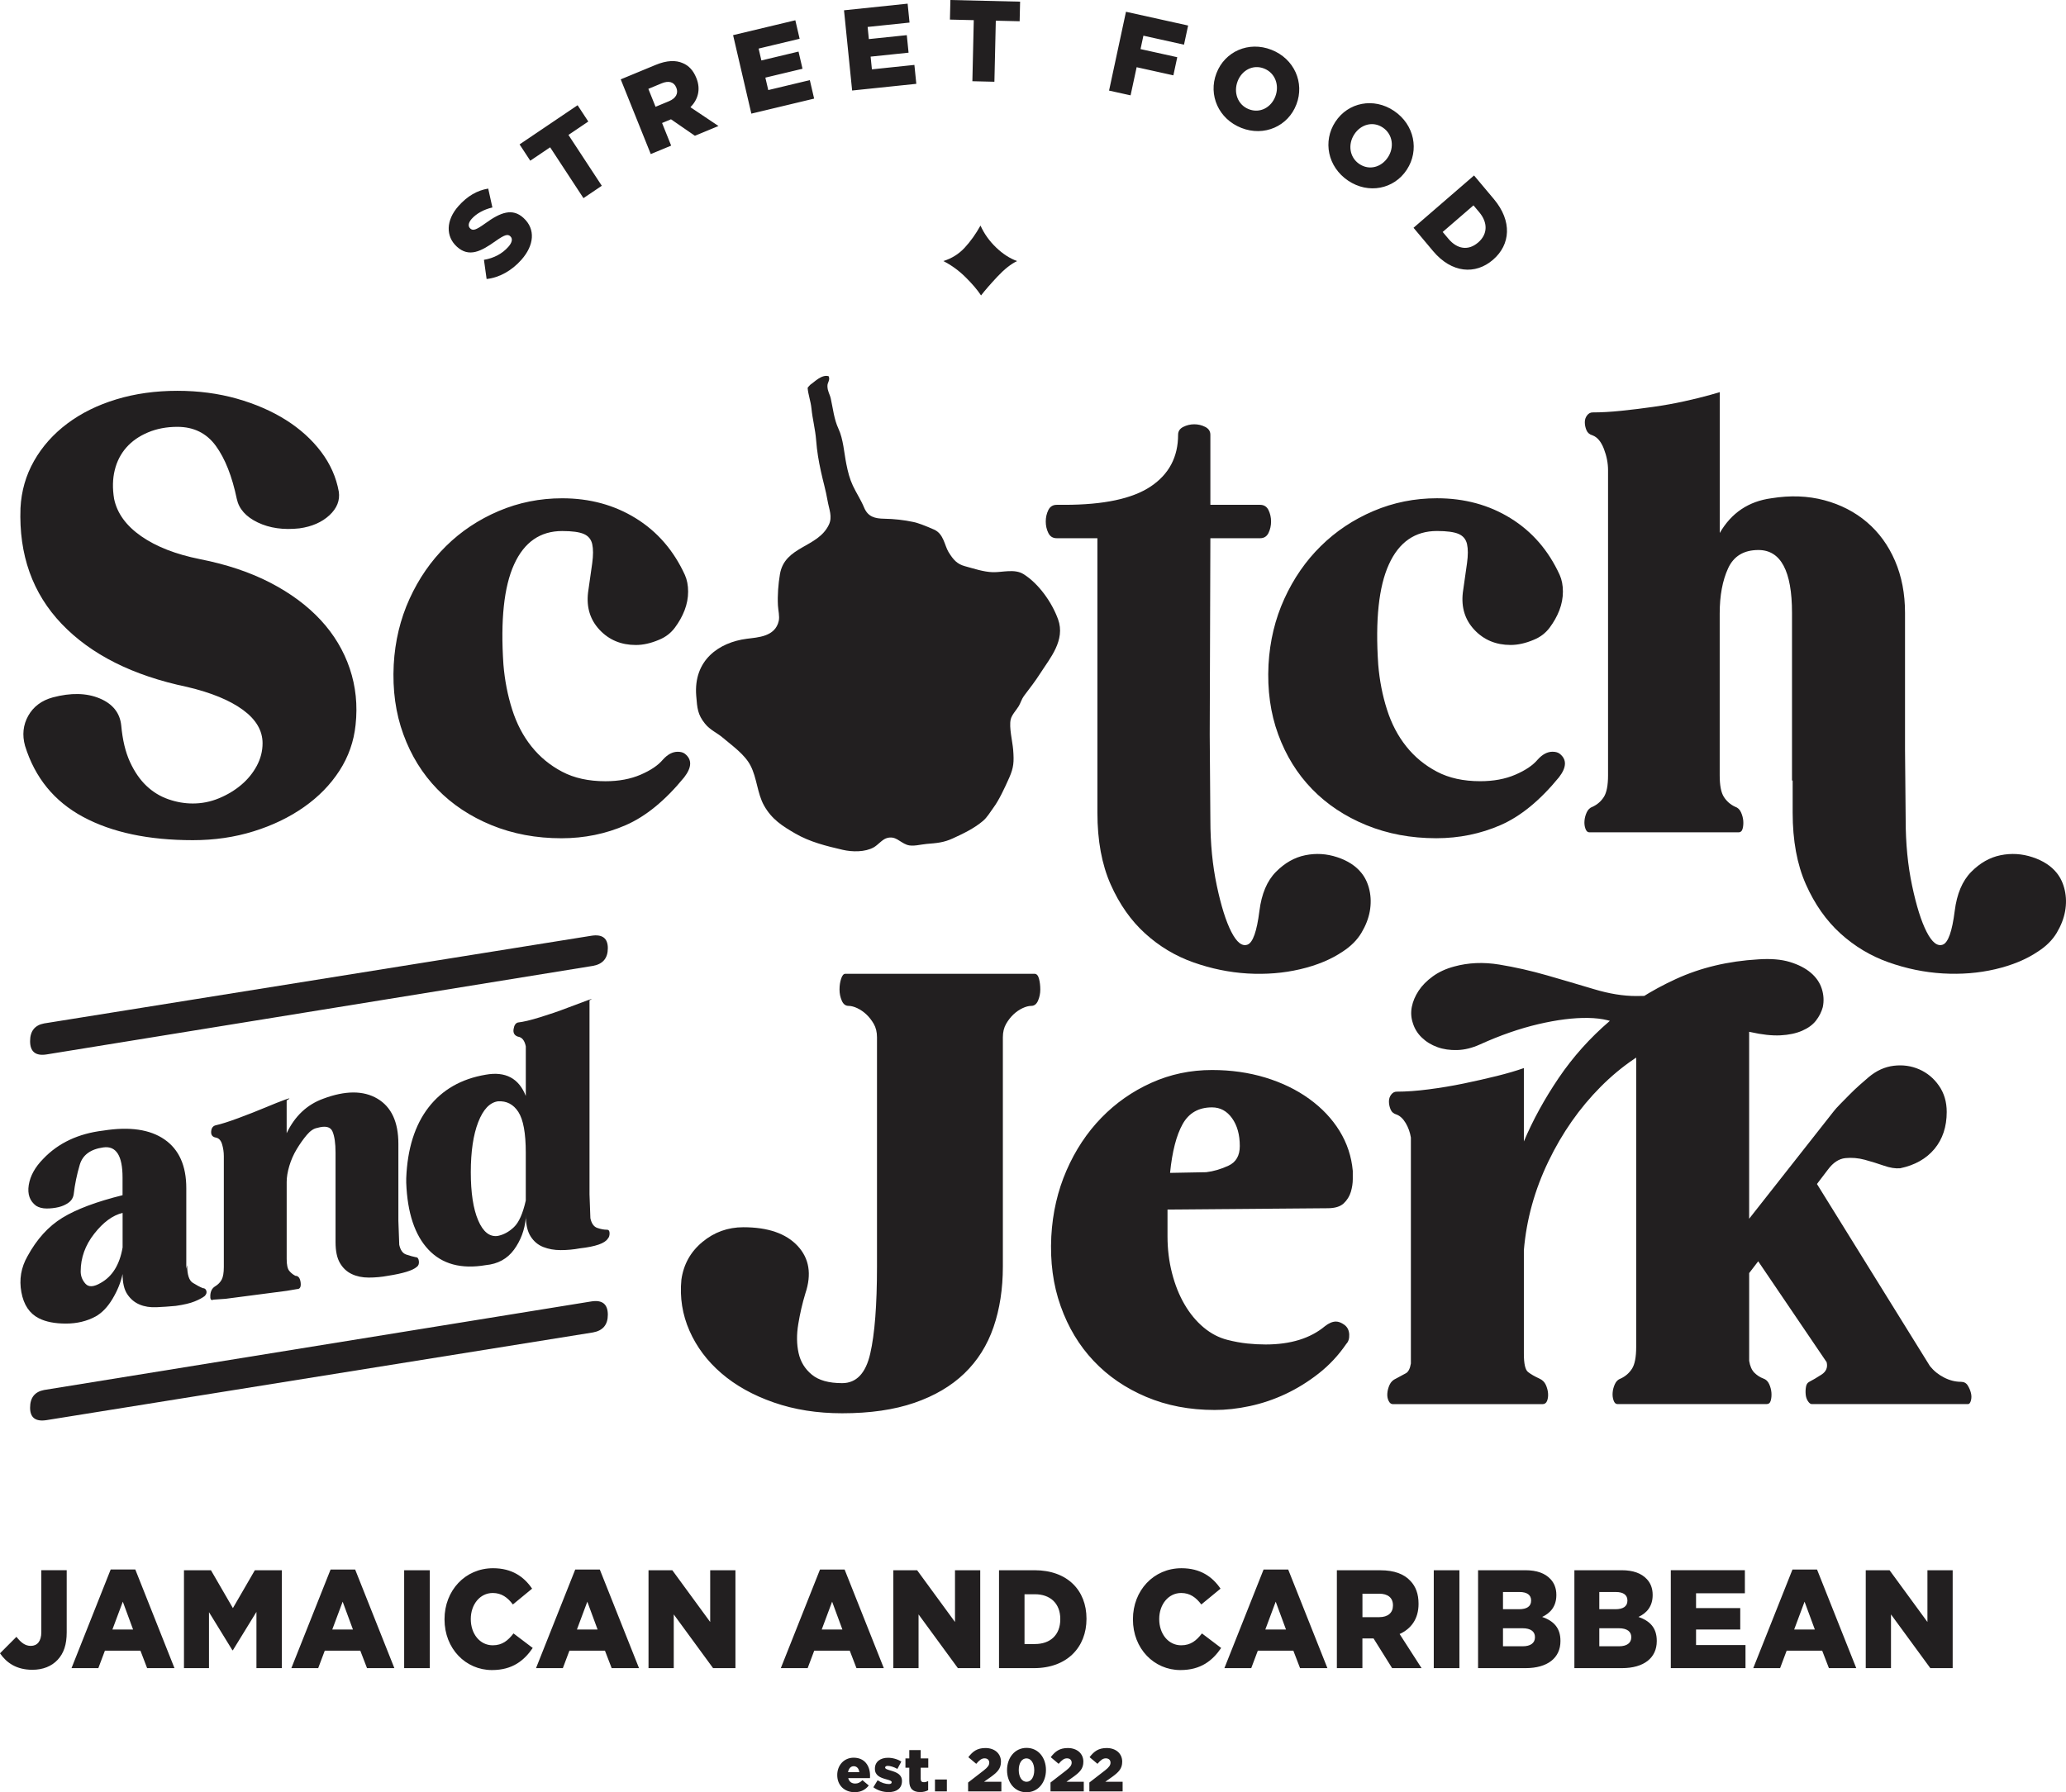
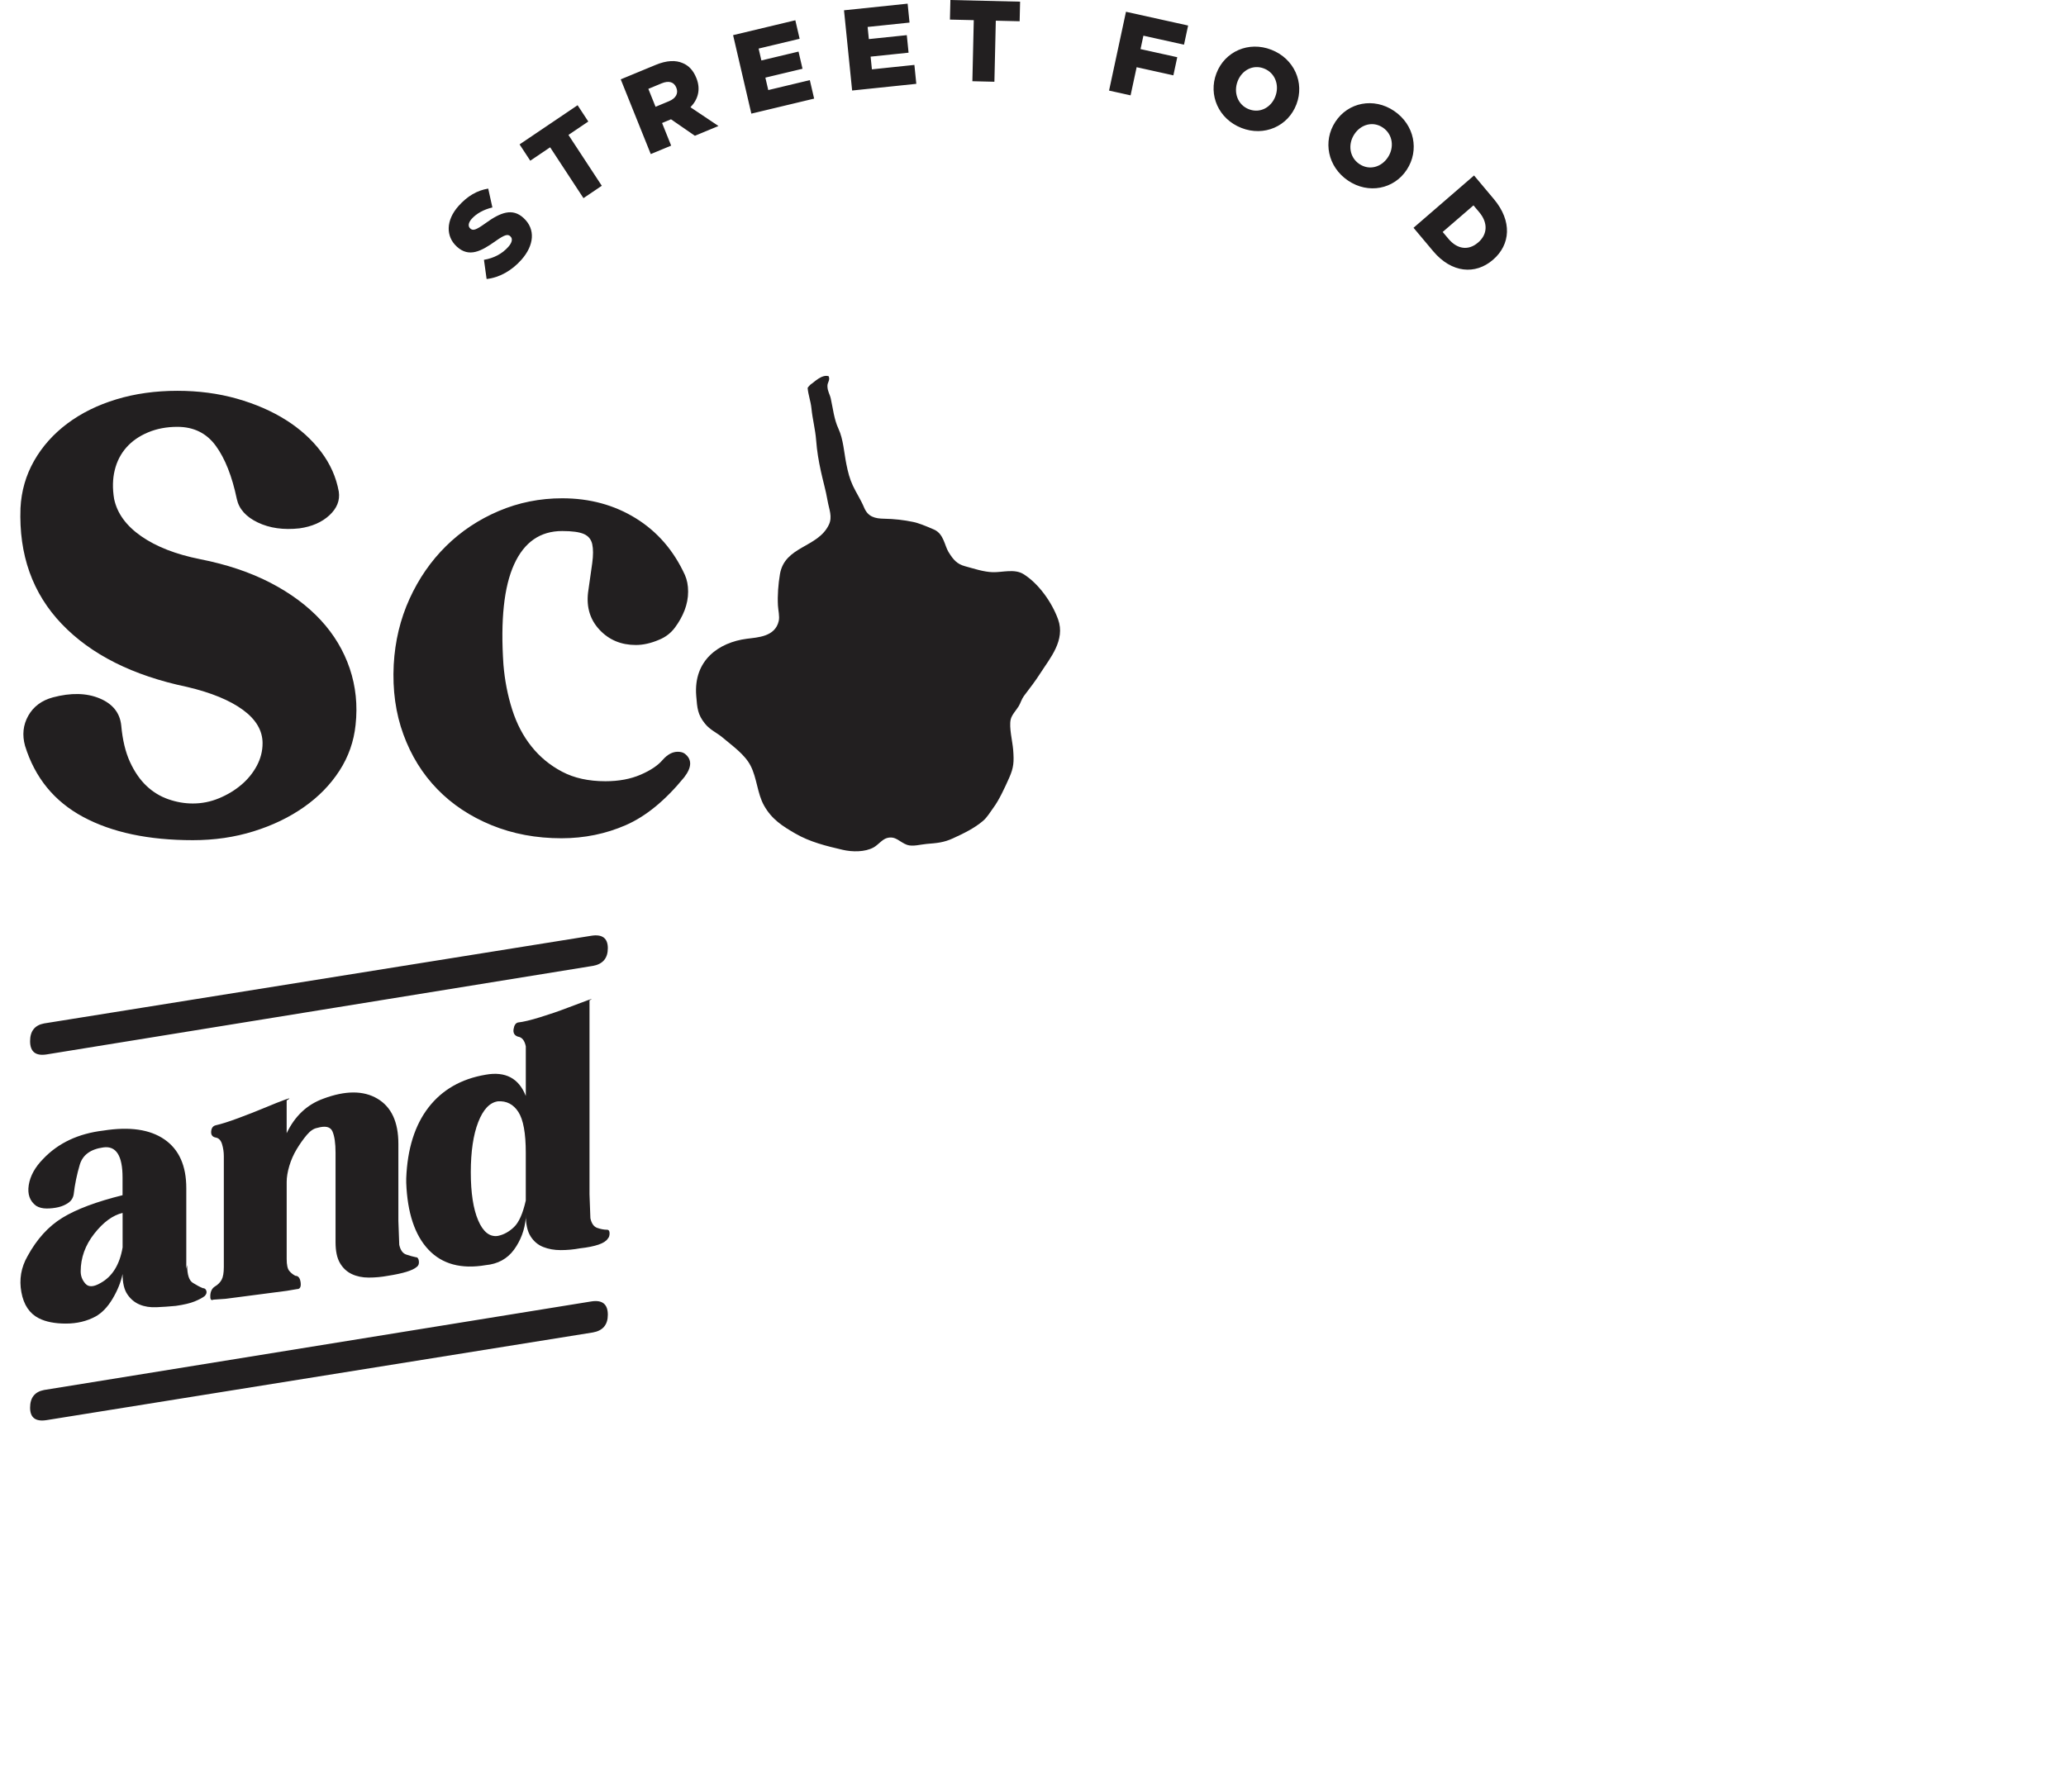
<svg xmlns="http://www.w3.org/2000/svg" width="189" height="164" viewBox="0 0 189 164" fill="none">
  <path d="M74.26 35.106C74.42 35.021 75.195 34.211 75.812 34.431C75.957 34.818 75.688 34.968 75.694 35.327C75.702 35.812 75.906 36.047 76.001 36.472C76.203 37.384 76.298 38.363 76.704 39.233C77.147 40.179 77.22 41.447 77.422 42.451C77.572 43.192 77.722 43.801 78.023 44.445C78.334 45.107 78.751 45.729 79.044 46.432C79.4 47.291 80.025 47.453 80.901 47.466C81.794 47.481 82.684 47.579 83.562 47.765C83.988 47.855 84.558 48.069 85.447 48.458C86.335 48.847 86.409 49.917 86.767 50.503C87.207 51.223 87.552 51.616 88.285 51.813C89.073 52.024 89.965 52.332 90.816 52.358C91.694 52.383 92.81 52.024 93.631 52.535C94.993 53.381 96.223 55.09 96.793 56.67C97.486 58.589 96.044 60.238 95.185 61.584C94.705 62.337 94.208 62.973 93.669 63.685C93.473 63.944 93.351 64.356 93.197 64.612C92.985 64.967 92.559 65.403 92.46 65.832C92.294 66.555 92.627 67.854 92.686 68.613C92.77 69.713 92.74 70.228 92.326 71.164C91.917 72.083 91.391 73.224 90.875 73.914C90.591 74.294 90.319 74.784 89.923 75.119C89.098 75.816 88.121 76.278 87.175 76.713C86.333 77.102 85.693 77.149 84.779 77.222C84.259 77.263 83.484 77.493 82.969 77.305C82.282 77.055 81.935 76.451 81.122 76.69C80.707 76.812 80.326 77.312 79.934 77.534C79.136 77.985 77.955 77.963 77.092 77.763C75.595 77.416 74.085 77.045 72.748 76.267C71.592 75.596 70.611 74.987 69.893 73.707C69.274 72.604 69.255 71.2 68.653 70.046C68.118 69.021 66.987 68.239 66.126 67.506C65.579 67.04 64.968 66.809 64.492 66.217C63.819 65.379 63.785 64.813 63.692 63.681C63.425 60.398 65.777 58.781 68.316 58.45C69.322 58.319 70.916 58.272 71.241 56.817C71.335 56.39 71.19 55.847 71.167 55.407C71.118 54.479 71.196 53.452 71.35 52.541C71.788 49.958 74.799 50.137 75.818 48.032C76.18 47.287 75.843 46.62 75.7 45.78C75.542 44.857 75.29 44.024 75.094 43.113C74.887 42.156 74.74 41.303 74.662 40.291C74.582 39.263 74.332 38.37 74.233 37.376C74.167 36.709 73.921 36.072 73.883 35.483C73.883 35.485 74.1 35.19 74.26 35.106Z" fill="#221F20" />
-   <path d="M83.652 128.363C85.503 127.724 87.027 126.825 88.229 125.667C89.43 124.509 90.316 123.1 90.887 121.442C91.457 119.784 91.743 117.936 91.743 115.897V94.919C91.743 94.441 91.843 94.03 92.038 93.691C92.234 93.351 92.462 93.06 92.716 92.821C92.971 92.582 93.247 92.391 93.544 92.252C93.839 92.114 94.104 92.043 94.342 92.043C94.618 92.043 94.824 91.883 94.961 91.564C95.098 91.246 95.167 90.906 95.167 90.545C95.167 90.186 95.127 89.855 95.049 89.556C94.969 89.257 94.832 89.107 94.637 89.107H77.331C77.173 89.107 77.045 89.257 76.948 89.556C76.849 89.855 76.8 90.186 76.8 90.545C76.8 90.904 76.868 91.244 77.007 91.564C77.144 91.885 77.35 92.043 77.628 92.043C77.864 92.043 78.129 92.114 78.426 92.252C78.721 92.394 78.996 92.582 79.253 92.821C79.508 93.06 79.736 93.351 79.933 93.691C80.129 94.03 80.228 94.441 80.228 94.919V115.897C80.228 119.414 80.022 122.07 79.609 123.867C79.197 125.665 78.34 126.564 77.04 126.564C75.819 126.564 74.895 126.306 74.265 125.784C73.636 125.265 73.231 124.607 73.055 123.805C72.878 123.006 72.867 122.128 73.025 121.169C73.181 120.209 73.398 119.271 73.676 118.352C74.267 116.594 74.03 115.145 72.966 114.006C71.903 112.867 70.25 112.298 68.006 112.298C66.588 112.298 65.338 112.747 64.256 113.647C63.171 114.546 62.533 115.696 62.335 117.094C62.177 118.733 62.424 120.29 63.074 121.769C63.725 123.248 64.698 124.547 65.999 125.665C67.298 126.784 68.892 127.673 70.783 128.331C72.674 128.992 74.76 129.321 77.043 129.321C79.594 129.321 81.799 129.002 83.652 128.363ZM114.332 128.663C115.454 128.423 116.547 128.054 117.61 127.554C118.674 127.054 119.686 126.425 120.653 125.665C121.617 124.906 122.455 124.006 123.163 122.968C123.358 122.769 123.447 122.478 123.428 122.098C123.407 121.718 123.259 121.429 122.986 121.228C122.71 121.03 122.455 120.929 122.217 120.929C121.901 120.929 121.569 121.07 121.213 121.348C119.874 122.468 118.063 123.026 115.778 123.026C115.227 123.026 114.665 122.996 114.096 122.936C113.525 122.876 112.923 122.767 112.296 122.607C111.508 122.408 110.78 122.028 110.11 121.468C109.441 120.908 108.86 120.209 108.369 119.369C107.876 118.53 107.493 117.57 107.217 116.493C106.941 115.414 106.805 114.296 106.805 113.136V110.679L121.451 110.559C122.12 110.559 122.611 110.409 122.927 110.11C123.24 109.811 123.457 109.461 123.577 109.061C123.695 108.662 123.754 108.273 123.754 107.892C123.754 107.512 123.754 107.262 123.754 107.142C123.636 105.824 123.232 104.606 122.544 103.486C121.855 102.368 120.929 101.388 119.768 100.55C118.606 99.71 117.267 99.063 115.753 98.601C114.237 98.142 112.612 97.911 110.881 97.911C108.912 97.911 107.061 98.3 105.329 99.08C103.596 99.86 102.069 100.928 100.751 102.287C99.431 103.646 98.368 105.255 97.561 107.112C96.755 108.969 96.291 110.978 96.174 113.136C96.056 115.455 96.34 117.581 97.031 119.519C97.719 121.457 98.723 123.126 100.042 124.523C101.36 125.923 102.964 127.021 104.855 127.821C106.746 128.62 108.832 129.019 111.115 129.019C112.138 129.022 113.21 128.902 114.332 128.663ZM107.038 107.324C107.234 105.366 107.619 103.877 108.19 102.858C108.761 101.838 109.655 101.33 110.877 101.33C111.624 101.33 112.235 101.659 112.709 102.319C113.18 102.98 113.418 103.828 113.418 104.866C113.418 105.745 113.073 106.345 112.384 106.664C111.696 106.984 111.016 107.183 110.346 107.262L107.038 107.324ZM162.88 94.738C163.648 94.699 164.307 94.558 164.859 94.319C165.41 94.079 165.834 93.77 166.128 93.389C166.423 93.009 166.63 92.601 166.75 92.161C166.867 91.601 166.838 91.043 166.661 90.483C166.484 89.923 166.149 89.434 165.657 89.015C165.164 88.596 164.524 88.265 163.737 88.026C162.949 87.786 161.985 87.707 160.843 87.786C158.087 87.947 155.578 88.545 153.314 89.584C151.048 90.622 149.023 91.913 147.231 93.449C145.439 94.988 143.894 96.716 142.595 98.633C141.296 100.552 140.232 102.49 139.405 104.448V97.734C138.735 97.973 137.918 98.212 136.954 98.454C135.987 98.693 134.975 98.924 133.911 99.144C132.848 99.364 131.774 99.543 130.692 99.682C129.61 99.823 128.635 99.892 127.77 99.892C127.572 99.892 127.405 99.981 127.268 100.161C127.129 100.341 127.062 100.55 127.062 100.791C127.062 101.031 127.11 101.27 127.209 101.512C127.306 101.751 127.494 101.911 127.77 101.99C128.083 102.11 128.359 102.371 128.597 102.77C128.833 103.17 128.991 103.61 129.069 104.089V124.767C128.989 125.246 128.833 125.547 128.597 125.667C128.361 125.786 128.066 125.947 127.711 126.145C127.435 126.265 127.239 126.455 127.121 126.716C127.003 126.977 126.934 127.235 126.915 127.496C126.894 127.757 126.934 127.985 127.033 128.186C127.132 128.387 127.258 128.485 127.416 128.485H141.117C141.312 128.485 141.451 128.387 141.529 128.186C141.607 127.987 141.637 127.757 141.618 127.496C141.597 127.237 141.529 126.977 141.411 126.716C141.293 126.457 141.096 126.267 140.822 126.145C140.388 125.947 140.043 125.746 139.788 125.547C139.531 125.348 139.405 124.788 139.405 123.87V114.399C139.641 111.602 140.388 108.894 141.649 106.277C142.908 103.659 144.504 101.383 146.433 99.443C148.362 97.505 150.518 96.048 152.899 95.067C155.281 94.088 157.691 93.879 160.134 94.439C161.195 94.678 162.111 94.778 162.88 94.738ZM160.014 111.521V88.145C159.424 88.665 158.734 89.116 157.946 89.494C157.159 89.874 156.312 90.184 155.407 90.423C154.502 90.663 153.556 90.842 152.573 90.962C151.587 91.082 150.623 91.141 149.68 91.141C148.499 91.141 147.208 90.932 145.812 90.511C144.414 90.092 142.986 89.671 141.529 89.252C140.072 88.834 138.615 88.502 137.158 88.263C135.701 88.024 134.324 88.084 133.025 88.442C132.277 88.643 131.627 88.942 131.075 89.342C130.524 89.742 130.09 90.182 129.776 90.66C129.46 91.139 129.254 91.631 129.155 92.129C129.056 92.629 129.085 93.118 129.243 93.597C129.399 94.116 129.677 94.567 130.071 94.945C130.465 95.325 130.936 95.614 131.488 95.815C132.04 96.016 132.648 96.105 133.32 96.084C133.989 96.065 134.678 95.894 135.387 95.573C137.238 94.733 139.019 94.116 140.731 93.714C142.443 93.314 143.959 93.124 145.279 93.146C146.597 93.167 147.661 93.426 148.469 93.926C149.276 94.426 149.68 95.176 149.68 96.174V123.265C149.68 124.184 149.551 124.844 149.297 125.244C149.04 125.643 148.697 125.942 148.263 126.143C148.027 126.224 147.85 126.393 147.732 126.652C147.614 126.912 147.545 127.171 147.526 127.432C147.505 127.692 147.534 127.932 147.614 128.152C147.692 128.372 147.81 128.481 147.968 128.481H161.61C161.806 128.481 161.934 128.372 161.993 128.152C162.052 127.932 162.071 127.692 162.052 127.432C162.031 127.173 161.964 126.912 161.846 126.652C161.728 126.393 161.551 126.222 161.315 126.143C160.999 126.024 160.726 125.844 160.488 125.605C160.252 125.365 160.094 125.006 160.016 124.526V116.493L160.843 115.414L167.103 124.645C167.221 125.124 167.063 125.504 166.632 125.784C166.198 126.064 165.823 126.284 165.509 126.445C165.351 126.526 165.252 126.675 165.215 126.893C165.175 127.113 165.164 127.342 165.185 127.583C165.204 127.823 165.274 128.032 165.391 128.212C165.509 128.391 165.627 128.481 165.745 128.481H180.038C180.156 128.481 180.244 128.372 180.303 128.152C180.362 127.932 180.362 127.703 180.303 127.462C180.244 127.222 180.145 126.992 180.008 126.771C179.869 126.551 179.663 126.442 179.387 126.442C178.875 126.442 178.364 126.314 177.852 126.053C177.34 125.795 176.907 125.444 176.553 125.004L166.217 108.341L167.221 107.023C167.693 106.384 168.226 106.033 168.815 105.973C169.407 105.913 169.996 105.965 170.588 106.123C171.18 106.283 171.759 106.463 172.329 106.661C172.9 106.862 173.401 106.941 173.835 106.901C175.172 106.621 176.216 106.031 176.966 105.134C177.713 104.234 178.088 103.106 178.088 101.747C178.088 100.828 177.852 100.029 177.378 99.349C176.907 98.669 176.305 98.172 175.578 97.851C174.85 97.533 174.073 97.422 173.245 97.522C172.418 97.622 171.651 97.971 170.942 98.571C170.706 98.772 170.43 99.011 170.114 99.291C169.798 99.571 169.495 99.862 169.198 100.161C168.904 100.46 168.617 100.751 168.341 101.031C168.066 101.311 167.87 101.531 167.75 101.689L160.014 111.521Z" fill="#221F20" />
-   <path d="M124.543 85.361C124.936 84.702 125.193 84.042 125.311 83.382C125.429 82.724 125.419 82.083 125.282 81.463C125.143 80.843 124.899 80.313 124.543 79.875C124.031 79.236 123.292 78.755 122.328 78.437C121.363 78.117 120.388 78.057 119.405 78.258C118.42 78.456 117.525 78.967 116.719 79.785C115.91 80.604 115.409 81.794 115.213 83.352C114.977 85.23 114.613 86.258 114.12 86.44C113.628 86.619 113.135 86.23 112.644 85.271C112.152 84.311 111.709 82.903 111.316 81.046C110.922 79.187 110.726 77.181 110.726 75.022L110.667 67.231L110.726 49.25H115.274C115.628 49.25 115.885 49.092 116.043 48.771C116.198 48.453 116.278 48.102 116.278 47.722C116.278 47.341 116.198 46.993 116.043 46.673C115.885 46.354 115.63 46.194 115.274 46.194H110.726V39.781C110.726 39.463 110.568 39.221 110.254 39.063C109.939 38.903 109.604 38.824 109.25 38.824C108.896 38.824 108.562 38.905 108.246 39.063C107.93 39.223 107.774 39.463 107.774 39.781C107.774 41.82 106.938 43.399 105.264 44.517C103.59 45.636 100.963 46.194 97.379 46.194H96.672C96.318 46.194 96.061 46.354 95.903 46.673C95.745 46.993 95.667 47.341 95.667 47.722C95.667 48.102 95.745 48.45 95.903 48.771C96.061 49.092 96.316 49.25 96.672 49.25H100.392V74.364C100.392 76.92 100.796 79.108 101.603 80.927C102.409 82.745 103.462 84.243 104.763 85.422C106.062 86.6 107.53 87.48 109.164 88.059C110.798 88.638 112.451 88.978 114.124 89.079C115.798 89.177 117.403 89.049 118.938 88.69C120.473 88.331 121.772 87.79 122.835 87.072C123.578 86.589 124.149 86.019 124.543 85.361ZM137.271 75.501C139.103 74.702 140.882 73.245 142.617 71.125C143.326 70.206 143.345 69.486 142.676 68.966C142.518 68.847 142.301 68.787 142.027 68.787C141.556 68.787 141.101 69.026 140.669 69.507C140.235 70.026 139.557 70.486 138.631 70.885C137.707 71.285 136.633 71.484 135.412 71.484C133.877 71.484 132.556 71.195 131.455 70.614C130.352 70.035 129.417 69.266 128.651 68.306C127.882 67.347 127.293 66.219 126.88 64.919C126.467 63.622 126.2 62.252 126.082 60.814C125.806 56.739 126.13 53.681 127.057 51.645C127.981 49.606 129.449 48.589 131.457 48.589C132.363 48.589 133.022 48.679 133.437 48.859C133.849 49.038 134.106 49.348 134.205 49.788C134.304 50.228 134.304 50.807 134.205 51.525C134.106 52.245 133.978 53.143 133.822 54.222C133.664 55.581 134.018 56.72 134.885 57.639C135.751 58.558 136.854 59.017 138.193 59.017C138.863 59.017 139.57 58.859 140.32 58.539C140.909 58.299 141.391 57.93 141.766 57.43C142.139 56.929 142.436 56.402 142.653 55.842C142.867 55.282 142.977 54.714 142.977 54.135C142.977 53.555 142.878 53.047 142.682 52.607C141.659 50.369 140.162 48.641 138.193 47.423C136.224 46.205 133.98 45.593 131.459 45.593C129.411 45.593 127.474 45.982 125.642 46.762C123.812 47.542 122.206 48.611 120.829 49.97C119.449 51.329 118.338 52.936 117.491 54.795C116.645 56.654 116.163 58.66 116.045 60.819C115.927 63.137 116.222 65.266 116.931 67.201C117.641 69.14 118.672 70.808 120.031 72.206C121.389 73.606 123.044 74.704 124.991 75.503C126.941 76.302 129.076 76.702 131.398 76.702C133.481 76.7 135.441 76.3 137.271 75.501ZM163.935 71.424H163.994V74.36C163.994 76.916 164.397 79.104 165.205 80.922C166.012 82.741 167.066 84.239 168.366 85.418C169.665 86.596 171.132 87.476 172.766 88.055C174.4 88.634 176.053 88.974 177.727 89.074C179.401 89.173 181.005 89.044 182.54 88.686C184.075 88.326 185.374 87.786 186.437 87.068C187.185 86.589 187.756 86.019 188.151 85.361C188.543 84.702 188.8 84.042 188.918 83.382C189.036 82.724 189.027 82.083 188.888 81.463C188.749 80.843 188.505 80.313 188.151 79.875C187.638 79.236 186.901 78.755 185.936 78.437C184.97 78.117 183.997 78.057 183.012 78.258C182.028 78.456 181.132 78.967 180.325 79.785C179.519 80.604 179.015 81.794 178.82 83.352C178.584 85.23 178.22 86.258 177.727 86.44C177.234 86.619 176.741 86.23 176.251 85.271C175.758 84.311 175.316 82.903 174.922 81.046C174.528 79.187 174.333 77.181 174.333 75.022L174.274 68.61V56.083C174.274 54.325 173.968 52.737 173.358 51.318C172.747 49.899 171.89 48.722 170.789 47.782C169.686 46.843 168.387 46.172 166.892 45.773C165.395 45.373 163.782 45.313 162.049 45.593C159.962 45.873 158.387 46.933 157.324 48.771V35.883L156.497 36.123C155.787 36.324 154.981 36.522 154.075 36.721C153.17 36.922 152.224 37.091 151.241 37.23C150.256 37.371 149.281 37.49 148.319 37.589C147.354 37.689 146.478 37.738 145.691 37.738C145.493 37.738 145.327 37.828 145.188 38.008C145.049 38.187 144.981 38.397 144.981 38.638C144.981 38.879 145.03 39.117 145.129 39.358C145.226 39.597 145.413 39.758 145.689 39.837C146.12 39.997 146.466 40.405 146.723 41.065C146.977 41.724 147.106 42.375 147.106 43.014V70.945C147.106 71.864 146.977 72.524 146.723 72.924C146.466 73.324 146.123 73.623 145.689 73.824C145.453 73.905 145.276 74.074 145.156 74.332C145.038 74.593 144.969 74.851 144.95 75.112C144.929 75.373 144.958 75.612 145.038 75.832C145.116 76.052 145.234 76.161 145.392 76.161H159.034C159.23 76.161 159.358 76.052 159.417 75.832C159.476 75.612 159.495 75.373 159.476 75.112C159.455 74.854 159.387 74.593 159.27 74.332C159.152 74.074 158.975 73.903 158.737 73.824C158.303 73.625 157.96 73.324 157.703 72.924C157.446 72.524 157.32 71.866 157.32 70.945V56.141C157.32 54.502 157.575 53.124 158.088 52.006C158.6 50.889 159.524 50.329 160.863 50.329C162.91 50.329 163.935 52.248 163.935 56.083V71.424Z" fill="#221F20" />
  <path d="M15.404 73.136C14.657 72.878 13.987 72.468 13.396 71.908C12.806 71.348 12.303 70.619 11.89 69.72C11.477 68.82 11.21 67.711 11.092 66.392C10.974 65.234 10.313 64.405 9.113 63.905C7.911 63.405 6.485 63.375 4.83 63.815C3.807 64.095 3.059 64.655 2.586 65.493C2.114 66.333 2.015 67.251 2.291 68.249C3.196 71.166 4.967 73.335 7.605 74.752C10.244 76.171 13.589 76.88 17.645 76.88C19.613 76.88 21.464 76.611 23.197 76.07C24.93 75.532 26.465 74.793 27.804 73.852C29.143 72.914 30.225 71.805 31.053 70.525C31.88 69.247 32.371 67.848 32.529 66.331C32.725 64.533 32.548 62.815 31.996 61.176C31.444 59.54 30.558 58.059 29.339 56.74C28.118 55.422 26.583 54.283 24.732 53.323C22.881 52.364 20.736 51.646 18.295 51.165C16.089 50.725 14.299 50.026 12.92 49.067C11.541 48.107 10.715 46.968 10.439 45.65C10.281 44.691 10.3 43.812 10.498 43.013C10.694 42.214 11.05 41.526 11.562 40.944C12.073 40.365 12.732 39.906 13.541 39.566C14.347 39.227 15.244 39.058 16.228 39.058C17.723 39.058 18.895 39.637 19.742 40.795C20.588 41.955 21.228 43.573 21.662 45.65C21.858 46.569 22.498 47.289 23.582 47.808C24.665 48.327 25.934 48.507 27.391 48.347C28.532 48.188 29.448 47.787 30.137 47.148C30.825 46.509 31.112 45.791 30.994 44.99C30.758 43.671 30.215 42.453 29.37 41.334C28.524 40.216 27.45 39.246 26.151 38.427C24.852 37.609 23.355 36.959 21.662 36.478C19.969 36 18.156 35.761 16.228 35.761C14.219 35.761 12.36 36.021 10.646 36.541C8.934 37.06 7.437 37.799 6.157 38.758C4.877 39.718 3.864 40.857 3.114 42.175C2.367 43.494 1.952 44.932 1.874 46.492C1.716 50.768 2.975 54.304 5.654 57.101C8.33 59.899 12.149 61.818 17.112 62.856C19.316 63.375 21.02 64.076 22.22 64.954C23.42 65.833 24.02 66.852 24.02 68.01C24.02 68.73 23.843 69.418 23.49 70.079C23.136 70.739 22.662 71.318 22.073 71.816C21.483 72.316 20.803 72.726 20.034 73.045C19.266 73.365 18.47 73.523 17.642 73.523C16.899 73.525 16.152 73.397 15.404 73.136ZM57.246 75.504C59.078 74.705 60.857 73.248 62.59 71.128C63.299 70.209 63.318 69.489 62.649 68.97C62.491 68.85 62.274 68.79 62 68.79C61.529 68.79 61.074 69.029 60.642 69.51C60.208 70.029 59.53 70.489 58.604 70.888C57.677 71.288 56.606 71.487 55.385 71.487C53.849 71.487 52.529 71.198 51.428 70.617C50.325 70.038 49.39 69.269 48.624 68.309C47.855 67.35 47.266 66.222 46.853 64.922C46.44 63.625 46.175 62.255 46.055 60.817C45.779 56.742 46.103 53.684 47.03 51.648C47.954 49.609 49.422 48.592 51.43 48.592C52.336 48.592 52.995 48.682 53.41 48.862C53.822 49.041 54.079 49.351 54.178 49.791C54.275 50.231 54.275 50.81 54.178 51.528C54.079 52.249 53.951 53.146 53.795 54.225C53.637 55.584 53.991 56.723 54.858 57.642C55.724 58.561 56.827 59.02 58.166 59.02C58.836 59.02 59.543 58.862 60.292 58.542C60.882 58.302 61.364 57.933 61.739 57.433C62.112 56.933 62.409 56.405 62.626 55.845C62.84 55.285 62.95 54.717 62.95 54.138C62.95 53.559 62.851 53.05 62.655 52.61C61.63 50.372 60.135 48.644 58.166 47.426C56.197 46.208 53.953 45.596 51.432 45.596C49.384 45.596 47.447 45.985 45.615 46.765C43.785 47.545 42.178 48.614 40.801 49.973C39.422 51.332 38.311 52.939 37.464 54.798C36.618 56.657 36.136 58.663 36.018 60.822C35.9 63.14 36.194 65.269 36.904 67.204C37.611 69.143 38.645 70.811 40.003 72.209C41.361 73.609 43.017 74.707 44.964 75.506C46.914 76.305 49.049 76.705 51.371 76.705C53.456 76.703 55.416 76.303 57.246 75.504Z" fill="#221F20" />
  <path d="M11.216 109.365C8.82 109.959 6.984 110.65 5.708 111.432C4.429 112.216 3.364 113.389 2.513 114.955C1.928 115.981 1.741 117.075 1.955 118.238C2.168 119.4 2.701 120.195 3.551 120.627C4.189 120.951 5.015 121.114 6.026 121.114C7.036 121.114 7.942 120.898 8.74 120.466C9.325 120.142 9.843 119.603 10.296 118.847C10.746 118.09 11.054 117.336 11.214 116.577C11.214 117.387 11.359 118.009 11.654 118.441C11.946 118.874 12.319 119.184 12.772 119.372C13.222 119.563 13.742 119.644 14.328 119.616C14.913 119.59 15.498 119.55 16.084 119.494C16.829 119.387 17.402 119.251 17.8 119.088C18.2 118.926 18.505 118.763 18.718 118.601C18.878 118.439 18.93 118.276 18.878 118.116C18.825 117.953 18.718 117.872 18.558 117.872C18.29 117.765 17.985 117.603 17.64 117.385C17.292 117.169 17.122 116.629 17.122 115.765L17.042 116.09V114.47V108.718C17.042 106.667 16.376 105.181 15.046 104.263C13.715 103.344 11.852 103.074 9.458 103.453C7.169 103.724 5.333 104.587 3.949 106.045C3.204 106.801 2.764 107.598 2.631 108.436C2.499 109.274 2.724 109.908 3.309 110.34C3.575 110.502 3.895 110.583 4.267 110.583C4.64 110.583 4.998 110.543 5.345 110.462C5.691 110.38 5.996 110.246 6.263 110.056C6.529 109.868 6.689 109.609 6.741 109.286C6.847 108.37 7.034 107.464 7.299 106.573C7.565 105.681 8.283 105.154 9.455 104.993C10.626 104.831 11.211 105.75 11.211 107.748V109.365H11.216ZM4.269 129.946L54.247 121.924C55.152 121.761 55.605 121.223 55.605 120.304C55.605 119.332 55.097 118.926 54.089 119.088L4.032 127.191C3.179 127.354 2.753 127.894 2.753 128.811C2.753 129.73 3.259 130.108 4.269 129.946ZM4.269 96.484L54.247 88.381C55.152 88.219 55.605 87.68 55.605 86.762C55.605 85.845 55.097 85.465 54.089 85.627L4.032 93.649C3.179 93.811 2.753 94.352 2.753 95.269C2.753 96.241 3.259 96.645 4.269 96.484ZM8.622 112.891C9.447 111.838 10.31 111.203 11.216 110.987V114.148C10.948 115.714 10.283 116.795 9.22 117.389C8.582 117.768 8.114 117.795 7.822 117.471C7.529 117.146 7.381 116.77 7.381 116.336C7.384 115.092 7.794 113.945 8.622 112.891ZM20.636 118.847L26.224 118.118L27.182 117.956C27.447 117.956 27.553 117.753 27.502 117.349C27.447 116.943 27.29 116.742 27.024 116.742C26.811 116.635 26.624 116.485 26.466 116.295C26.306 116.107 26.226 115.742 26.226 115.201V108.152C26.226 107.72 26.306 107.233 26.466 106.692C26.626 106.154 26.852 105.639 27.144 105.154C27.437 104.669 27.742 104.237 28.062 103.857C28.382 103.478 28.7 103.263 29.02 103.209C29.766 102.993 30.231 103.102 30.416 103.534C30.602 103.968 30.696 104.615 30.696 105.478V113.663C30.696 114.473 30.829 115.107 31.096 115.567C31.362 116.026 31.722 116.364 32.174 116.579C32.625 116.795 33.145 116.904 33.73 116.904C34.316 116.904 34.901 116.851 35.486 116.742C36.87 116.526 37.748 116.257 38.12 115.932C38.28 115.825 38.346 115.648 38.32 115.406C38.293 115.163 38.2 115.041 38.04 115.041C37.773 114.987 37.482 114.906 37.162 114.797C36.842 114.69 36.63 114.391 36.524 113.906L36.444 111.718V104.666C36.444 102.668 35.806 101.292 34.528 100.534C33.25 99.777 31.602 99.777 29.578 100.534C28.087 101.074 26.969 102.128 26.224 103.694V100.696C26.597 100.48 26.557 100.453 26.104 100.615C25.651 100.777 25.039 101.021 24.268 101.344C23.495 101.668 22.672 101.991 21.794 102.316C20.916 102.641 20.238 102.856 19.758 102.963C19.491 103.019 19.345 103.207 19.318 103.53C19.291 103.854 19.438 104.045 19.758 104.096C20.023 104.149 20.209 104.352 20.316 104.703C20.421 105.055 20.476 105.419 20.476 105.797V115.926C20.476 116.466 20.409 116.857 20.276 117.101C20.143 117.344 19.943 117.547 19.678 117.708C19.41 117.87 19.265 118.142 19.24 118.518C19.213 118.896 19.305 119.03 19.52 118.924L20.636 118.847ZM37.162 108.233C37.268 110.987 37.948 113.028 39.198 114.351C40.449 115.676 42.193 116.148 44.429 115.767C45.547 115.661 46.41 115.188 47.023 114.351C47.633 113.513 47.993 112.556 48.101 111.474V111.15C48.101 112.015 48.246 112.675 48.541 113.135C48.833 113.594 49.219 113.919 49.699 114.107C50.179 114.297 50.709 114.391 51.295 114.391C51.88 114.391 52.465 114.338 53.051 114.229C54.489 114.067 55.34 113.769 55.605 113.338C55.71 113.231 55.765 113.069 55.765 112.851C55.765 112.635 55.685 112.526 55.525 112.526C55.258 112.526 54.967 112.472 54.647 112.363C54.327 112.257 54.114 111.957 54.009 111.472L53.929 109.284V91.54C54.249 91.377 54.181 91.377 53.729 91.54C53.276 91.702 52.663 91.933 51.893 92.228C51.12 92.525 50.297 92.809 49.419 93.078C48.541 93.35 47.863 93.512 47.383 93.563C47.17 93.617 47.035 93.82 46.983 94.17C46.928 94.523 47.063 94.751 47.383 94.858C47.755 94.912 47.993 95.211 48.101 95.749V100.286C47.463 98.666 46.237 98.016 44.429 98.341C42.193 98.719 40.449 99.72 39.198 101.339C37.948 102.959 37.268 105.122 37.162 107.82V108.064V108.233ZM43.748 102.681C44.199 101.521 44.799 100.886 45.545 100.777C46.343 100.724 46.968 101.049 47.421 101.75C47.873 102.453 48.099 103.694 48.099 105.476V109.853C47.831 111.041 47.473 111.851 47.021 112.282C46.568 112.716 46.075 112.985 45.542 113.092C44.797 113.201 44.197 112.727 43.746 111.673C43.294 110.62 43.069 109.15 43.069 107.258C43.071 105.369 43.296 103.844 43.748 102.681Z" fill="#221F20" />
-   <path d="M2.962 152.793C3.925 152.793 4.72 152.473 5.271 151.883C5.835 151.282 6.102 150.488 6.102 149.362V143.68H3.78V149.351C3.78 150.182 3.408 150.606 2.816 150.606C2.299 150.606 1.914 150.301 1.504 149.776L0 151.286C0.592 152.142 1.494 152.793 2.962 152.793ZM6.542 152.642H8.996L9.598 151.042H12.847L13.459 152.642H15.961L12.377 143.615H10.126L6.542 152.642ZM10.284 149.107L11.235 146.56L12.174 149.107H10.284ZM16.833 152.642H19.119V147.521L21.259 151.002H21.306L23.46 147.495V152.642H25.782V143.683H23.314L21.306 147.15L19.298 143.683H16.83V152.642H16.833ZM26.654 152.642H29.109L29.711 151.042H32.96L33.575 152.642H36.077L32.49 143.619H30.242L26.654 152.642ZM30.397 149.107L31.347 146.56L32.287 149.107H30.397ZM36.973 152.642H39.319V143.683H36.973V152.642ZM45.006 152.818C46.872 152.818 47.94 151.959 48.735 150.797L46.977 149.466C46.47 150.117 45.952 150.552 45.077 150.552C43.897 150.552 43.068 149.502 43.068 148.161V148.136C43.068 146.83 43.9 145.766 45.077 145.766C45.881 145.766 46.436 146.176 46.919 146.816L48.677 145.37C47.93 144.27 46.825 143.5 45.104 143.5C42.551 143.5 40.665 145.546 40.665 148.161V148.186C40.665 150.862 42.602 152.818 45.006 152.818ZM49.036 152.642H51.49L52.092 151.042H55.341L55.956 152.642H58.458L54.871 143.619H52.623L49.036 152.642ZM52.778 149.107L53.728 146.56L54.668 149.107H52.778ZM59.327 152.642H61.636V147.726L65.233 152.642H67.279V143.683H64.969V148.42L61.504 143.683H59.327V152.642ZM71.43 152.642H73.885L74.487 151.042H77.736L78.351 152.642H80.853L77.266 143.619H75.014L71.43 152.642ZM75.173 149.107L76.123 146.56L77.063 149.107H75.173ZM81.722 152.642H84.031V147.726L87.628 152.642H89.673V143.683H87.364V148.42L83.899 143.683H81.722V152.642ZM91.391 152.642H94.592C97.625 152.642 99.393 150.721 99.393 148.136V148.11C99.393 145.525 97.649 143.683 94.64 143.683H91.391V152.642ZM93.724 150.437V145.881H94.674C96.07 145.881 96.996 146.711 96.996 148.146V148.172C96.996 149.617 96.07 150.437 94.674 150.437H93.724ZM107.984 152.818C109.85 152.818 110.918 151.959 111.713 150.797L109.955 149.466C109.451 150.117 108.934 150.552 108.055 150.552C106.875 150.552 106.047 149.502 106.047 148.161V148.136C106.047 146.83 106.878 145.766 108.055 145.766C108.863 145.766 109.414 146.176 109.897 146.816L111.655 145.37C110.908 144.27 109.803 143.5 108.082 143.5C105.529 143.5 103.643 145.546 103.643 148.161V148.186C103.639 150.862 105.577 152.818 107.984 152.818ZM112.01 152.642H114.465L115.067 151.042H118.316L118.931 152.642H121.433L117.846 143.619H115.594L112.01 152.642ZM115.753 149.107L116.703 146.56L117.643 149.107H115.753ZM122.302 152.642H124.634V149.927H125.632H125.655L127.353 152.642H130.047L128.039 149.52C129.087 149.046 129.77 148.139 129.77 146.769V146.744C129.77 145.859 129.516 145.169 129.023 144.658C128.458 144.043 127.566 143.687 126.281 143.687H122.298V152.642H122.302ZM124.638 147.981V145.83H126.166C126.947 145.83 127.43 146.19 127.43 146.891V146.916C127.43 147.571 126.974 147.977 126.179 147.977H124.638V147.981ZM131.163 152.642H133.509V143.683H131.163V152.642ZM135.22 152.642H139.564C141.572 152.642 142.752 151.707 142.752 150.171V150.146C142.752 148.93 142.103 148.315 141.079 147.956C141.826 147.611 142.377 146.996 142.377 145.96V145.935C142.377 145.32 142.171 144.845 141.836 144.489C141.343 143.964 140.595 143.683 139.537 143.683H135.216V152.642H135.22ZM137.495 147.251V145.676H139.01C139.706 145.676 140.068 145.956 140.068 146.445V146.471C140.068 146.996 139.669 147.251 138.962 147.251H137.495ZM137.495 150.642V148.992H139.277C140.058 148.992 140.42 149.312 140.42 149.797V149.822C140.42 150.347 140.01 150.642 139.3 150.642H137.495ZM144.03 152.642H148.375C150.383 152.642 151.563 151.707 151.563 150.171V150.146C151.563 148.93 150.914 148.315 149.889 147.956C150.636 147.611 151.187 146.996 151.187 145.96V145.935C151.187 145.32 150.985 144.845 150.647 144.489C150.153 143.964 149.406 143.683 148.348 143.683H144.027V152.642H144.03ZM146.306 147.251V145.676H147.82C148.517 145.676 148.878 145.956 148.878 146.445V146.471C148.878 146.996 148.483 147.251 147.773 147.251H146.306ZM146.306 150.642V148.992H148.087C148.868 148.992 149.23 149.312 149.23 149.797V149.822C149.23 150.347 148.821 150.642 148.111 150.642H146.306ZM152.844 152.642H159.68V150.531H155.157V149.11H159.2V147.15H155.157V145.791H159.623V143.68H152.847V152.642H152.844ZM160.39 152.642H162.845L163.446 151.042H166.695L167.311 152.642H169.813L166.225 143.619H163.977L160.39 152.642ZM164.133 149.107L165.083 146.56L166.023 149.107H164.133ZM170.681 152.642H172.99V147.726L176.588 152.642H178.633V143.683H176.324V148.42L172.859 143.683H170.681V152.642Z" fill="#221F20" />
-   <path d="M78.184 163.994C78.778 163.994 79.191 163.748 79.475 163.38L78.898 162.895C78.683 163.107 78.485 163.203 78.239 163.203C77.915 163.203 77.679 163.036 77.597 162.707H79.586C79.593 162.635 79.593 162.558 79.593 162.489C79.593 161.602 79.119 160.837 78.091 160.837C77.211 160.837 76.592 161.534 76.592 162.417V162.427C76.59 163.363 77.249 163.994 78.184 163.994ZM77.58 162.164C77.635 161.835 77.822 161.617 78.096 161.617C78.382 161.617 78.574 161.829 78.612 162.164H77.58ZM81.298 163.987C82.022 163.987 82.513 163.641 82.513 162.979V162.968C82.513 162.382 82.046 162.175 81.458 162.008C81.144 161.914 80.974 161.859 80.974 161.741V161.731C80.974 161.647 81.056 161.585 81.216 161.585C81.452 161.585 81.787 161.692 82.096 161.863L82.454 161.194C82.113 160.972 81.662 160.844 81.229 160.844C80.542 160.844 80.037 161.201 80.037 161.842V161.852C80.037 162.459 80.504 162.662 81.092 162.818C81.406 162.908 81.57 162.957 81.57 163.075V163.085C81.57 163.192 81.488 163.248 81.307 163.248C80.999 163.248 80.624 163.13 80.285 162.902L79.896 163.543C80.302 163.844 80.797 163.987 81.298 163.987ZM84.183 163.983C84.473 163.983 84.722 163.917 84.909 163.81V162.979C84.783 163.041 84.65 163.079 84.513 163.079C84.322 163.079 84.227 162.989 84.227 162.778V161.756H84.92V160.904H84.227V160.139H83.183V160.904H82.831V161.756H83.183V162.983C83.183 163.703 83.555 163.983 84.183 163.983ZM85.532 163.921H86.621V162.833H85.532V163.921ZM88.562 163.921H91.607V163.041H90.019L90.678 162.573C91.249 162.154 91.569 161.831 91.569 161.207V161.196C91.569 160.459 90.992 159.953 90.152 159.953C89.405 159.953 88.998 160.248 88.585 160.79L89.306 161.397C89.607 161.047 89.811 160.895 90.07 160.895C90.329 160.895 90.499 161.047 90.499 161.29C90.499 161.526 90.363 161.709 90.005 161.993L88.564 163.109V163.921H88.562ZM93.9 164C94.999 164 95.685 163.075 95.685 161.97V161.959C95.685 160.855 95.003 159.94 93.91 159.94C92.818 159.94 92.125 160.865 92.125 161.97V161.981C92.125 163.085 92.801 164 93.9 164ZM93.91 163.041C93.483 163.041 93.197 162.594 93.197 161.97V161.959C93.197 161.335 93.477 160.899 93.9 160.899C94.323 160.899 94.614 161.35 94.614 161.97V161.981C94.614 162.6 94.34 163.041 93.91 163.041ZM96.1 163.921H99.145V163.041H97.557L98.216 162.573C98.789 162.154 99.107 161.831 99.107 161.207V161.196C99.107 160.459 98.53 159.953 97.69 159.953C96.942 159.953 96.536 160.248 96.123 160.79L96.844 161.397C97.147 161.047 97.349 160.895 97.608 160.895C97.867 160.895 98.037 161.047 98.037 161.29C98.037 161.526 97.9 161.709 97.543 161.993L96.102 163.109V163.921H96.1ZM99.654 163.921H102.699V163.041H101.111L101.77 162.573C102.341 162.154 102.661 161.831 102.661 161.207V161.196C102.661 160.459 102.084 159.953 101.244 159.953C100.497 159.953 100.09 160.248 99.677 160.79L100.398 161.397C100.699 161.047 100.903 160.895 101.162 160.895C101.421 160.895 101.591 161.047 101.591 161.29C101.591 161.526 101.455 161.709 101.097 161.993L99.656 163.109V163.921H99.654Z" fill="#221F20" />
-   <path d="M88.322 25.358C88.939 25.967 89.413 26.525 89.748 27.034C90.114 26.559 90.613 25.984 91.247 25.309C91.881 24.632 92.481 24.157 93.047 23.888C92.38 23.651 91.738 23.236 91.123 22.645C90.506 22.052 90.03 21.384 89.697 20.64C89.264 21.418 88.779 22.095 88.247 22.67C87.714 23.245 87.063 23.651 86.297 23.888C87.03 24.258 87.706 24.749 88.322 25.358Z" fill="#221F20" />
  <path d="M47.691 23.779C48.874 22.448 49.005 20.963 47.902 19.954L47.887 19.939C46.876 19.014 45.779 19.43 44.39 20.443C43.545 21.048 43.27 21.136 43.023 20.911L43.008 20.896C42.815 20.719 42.821 20.398 43.147 20.031C43.579 19.546 44.251 19.168 45.044 18.984L44.663 17.257C43.663 17.422 42.77 17.924 41.941 18.856C40.772 20.172 40.781 21.642 41.783 22.559L41.798 22.574C42.909 23.591 44.034 22.986 45.333 22.061C46.165 21.473 46.447 21.405 46.672 21.61L46.687 21.625C46.918 21.837 46.861 22.183 46.499 22.591C45.935 23.226 45.177 23.623 44.272 23.775L44.516 25.531C45.706 25.399 46.828 24.751 47.691 23.779ZM53.376 18.131L55.054 16.999L52.003 12.347L53.818 11.12L52.839 9.629L47.531 13.214L48.51 14.706L50.327 13.479L53.376 18.131ZM59.533 14.099L61.398 13.325L60.567 11.255L61.365 10.924L61.383 10.915L63.571 12.424L65.727 11.53L63.163 9.812C63.855 9.105 64.125 8.184 63.704 7.139L63.695 7.12C63.424 6.447 63.011 6.002 62.459 5.776C61.819 5.494 60.998 5.515 59.969 5.943L56.785 7.261L59.533 14.099ZM59.971 9.772L59.312 8.131L60.533 7.624C61.158 7.366 61.653 7.479 61.868 8.018L61.876 8.037C62.076 8.535 61.836 8.998 61.2 9.261L59.971 9.772ZM68.734 10.398L74.478 9.024L74.084 7.332L70.282 8.242L70.016 7.103L73.415 6.291L73.05 4.72L69.652 5.532L69.399 4.445L73.151 3.547L72.758 1.855L67.064 3.216L68.734 10.398ZM77.954 8.283L83.825 7.671L83.65 5.94L79.763 6.346L79.645 5.182L83.117 4.821L82.955 3.216L79.483 3.577L79.371 2.466L83.205 2.066L83.031 0.335L77.211 0.942L77.954 8.283ZM88.954 7.432L90.969 7.481L91.097 1.893L93.278 1.945L93.32 0.152L86.943 0L86.901 1.793L89.082 1.844L88.954 7.432ZM101.458 8.289L103.427 8.725L103.981 6.15L107.341 6.894L107.697 5.235L104.337 4.492L104.6 3.265L108.314 4.088L108.691 2.336L103.006 1.077L101.458 8.289ZM113.563 11.706C115.656 12.528 117.838 11.541 118.591 9.565L118.6 9.545C119.354 7.569 118.406 5.376 116.313 4.556C114.22 3.733 112.039 4.72 111.285 6.697L111.277 6.716C110.523 8.691 111.47 10.883 113.563 11.706ZM114.239 9.992C113.212 9.588 112.835 8.445 113.214 7.453L113.22 7.434C113.599 6.441 114.61 5.866 115.637 6.27C116.673 6.678 117.052 7.819 116.673 8.812L116.667 8.832C116.286 9.823 115.275 10.4 114.239 9.992ZM123.322 16.526C125.19 17.789 127.529 17.304 128.687 15.541L128.698 15.524C129.856 13.759 129.399 11.413 127.531 10.15C125.664 8.887 123.325 9.372 122.167 11.135L122.156 11.152C120.998 12.917 121.455 15.266 123.322 16.526ZM124.348 15.003C123.432 14.383 123.306 13.184 123.889 12.298L123.899 12.281C124.481 11.394 125.59 11.054 126.506 11.674C127.43 12.3 127.557 13.499 126.973 14.385L126.961 14.402C126.382 15.289 125.272 15.629 124.348 15.003ZM129.311 20.843L131.102 22.978C132.8 25.001 134.977 25.155 136.575 23.775L136.59 23.762C138.188 22.381 138.35 20.232 136.667 18.225L134.848 16.056L129.311 20.843ZM131.978 21.226L134.796 18.792L135.328 19.426C136.109 20.358 136.114 21.42 135.227 22.185L135.21 22.198C134.316 22.969 133.292 22.79 132.511 21.858L131.978 21.226Z" fill="#221F20" />
</svg>